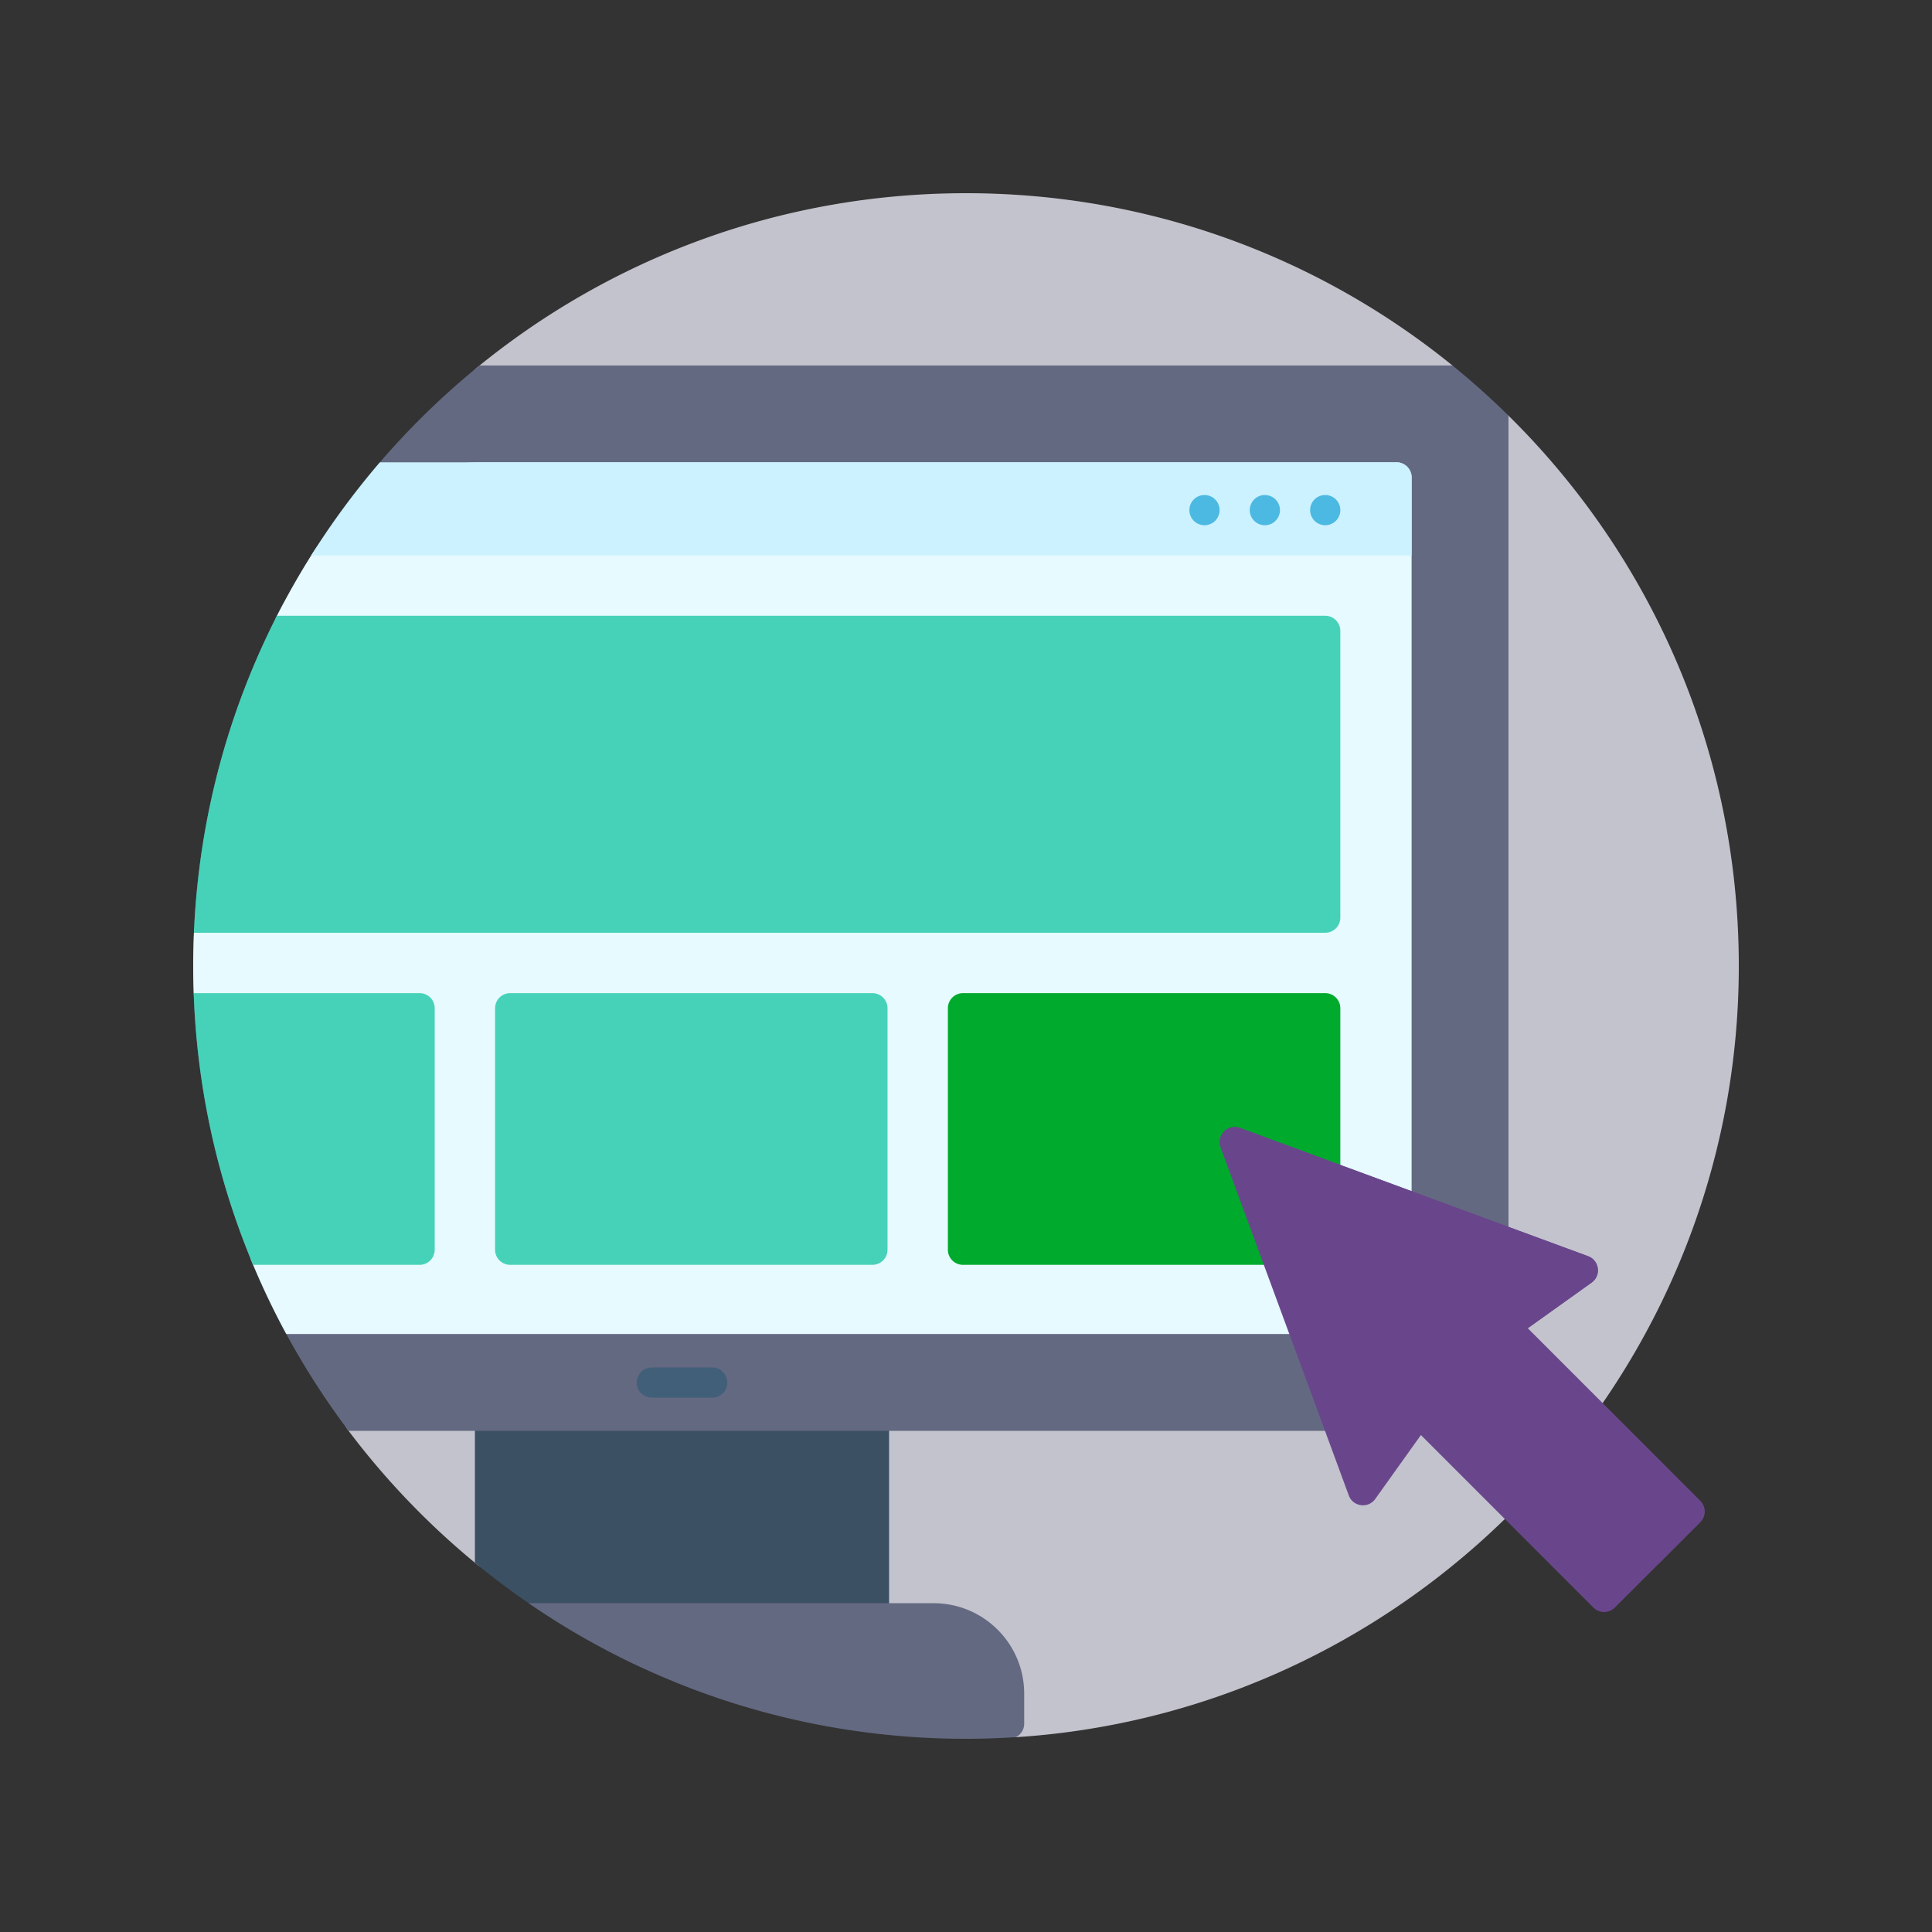
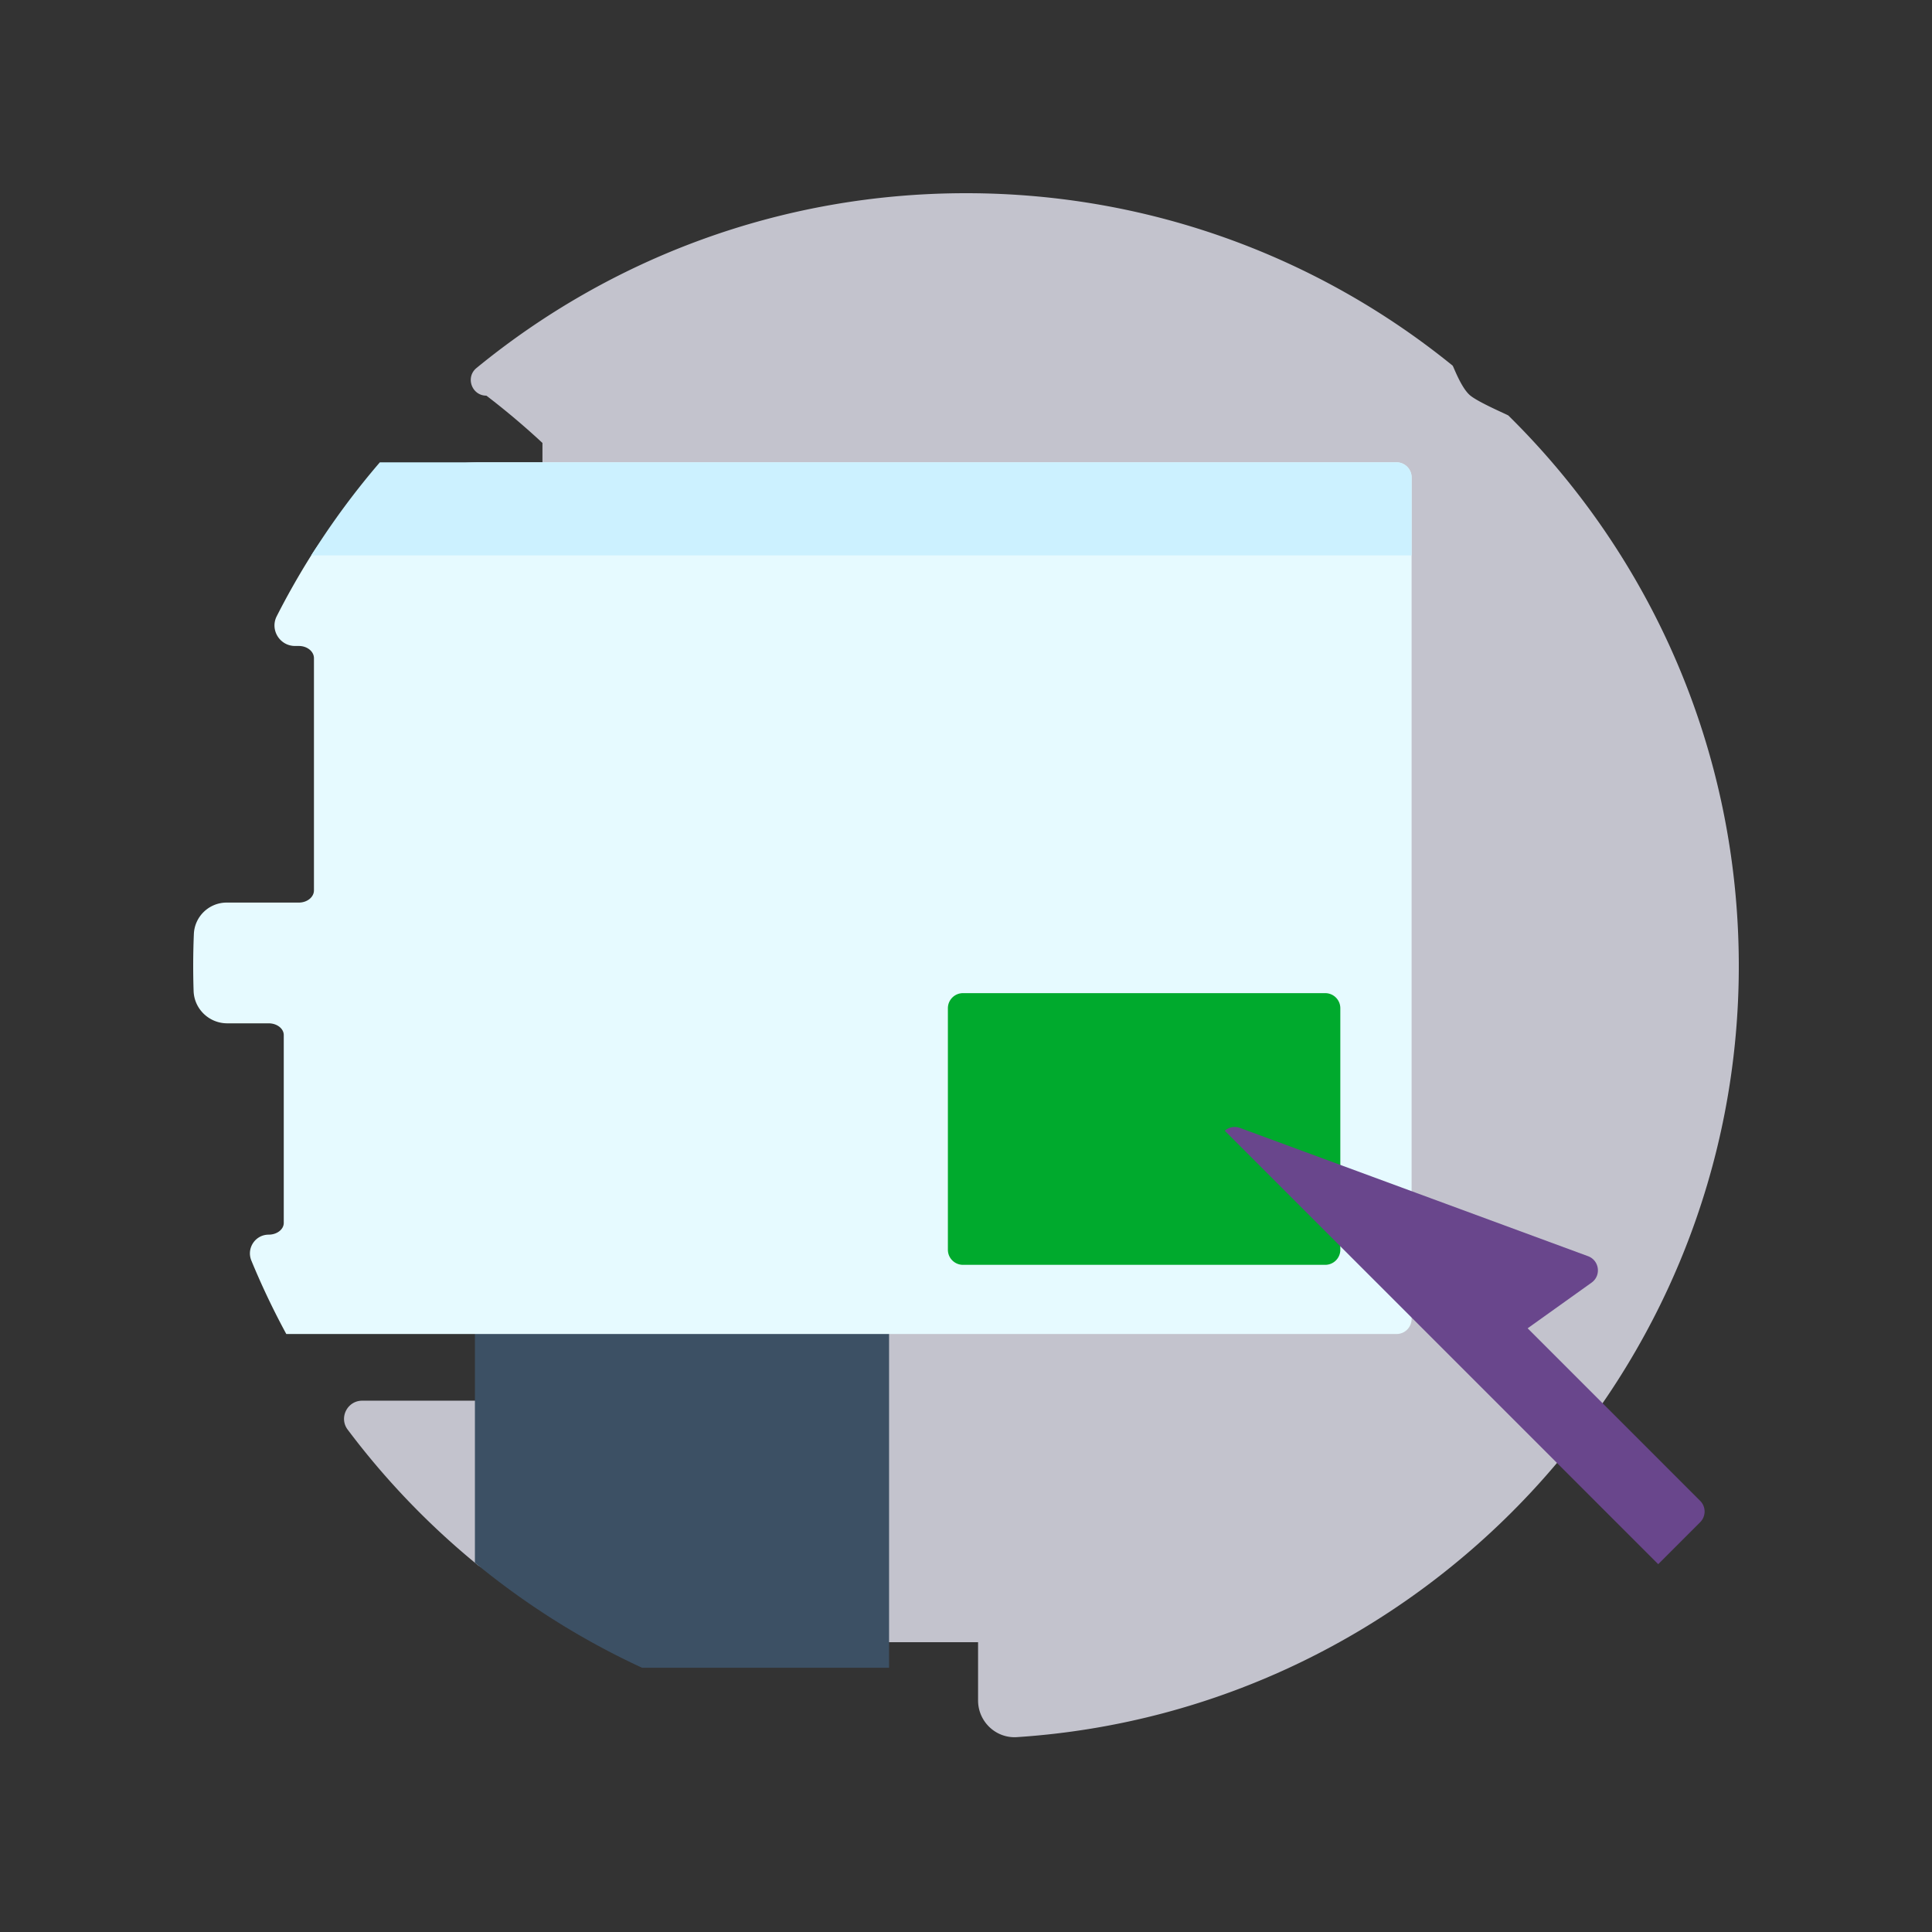
<svg xmlns="http://www.w3.org/2000/svg" version="1.1" width="512" height="512" x="0" y="0" viewBox="0 0 512 512" style="enable-background:new 0 0 512 512" xml:space="preserve" class="">
  <rect x="0" y="0" width="512" height="512" fill="#333333" stroke="none" />
  <g transform="matrix(0.8,0,0,0.8,51.2,51.2)">
    <path d="M511.999 255.385c.323 135.457-105.666 247.315-239.134 256.063-6.979.457-12.866-5.153-12.866-12.148v-19.301h-39.483v-30.001H103.323c0 4.728-5.499 7.36-9.161 4.368a257.497 257.497 0 0 1-42.996-44.79c-2.961-3.944-.108-9.581 4.823-9.581h49.706c5.523 0 10-4.224 10-9.434V82.734A253.381 253.381 0 0 0 97.13 67.067c-4.847 0-7.034-6.086-3.286-9.159C137.997 21.721 194.46 0 256.001 0c61.087 0 117.176 21.397 161.183 57.105.289.235 2.697 7.076 5.649 9.731 2.601 2.339 12.543 6.519 12.855 6.827 46.972 46.293 76.142 110.601 76.311 181.722z" style="" fill="#c3c3cd" data-original="#9be6ff" class="" opacity="1" />
    <path d="M93.323 114.152h137.193v374.319H148.69a256.089 256.089 0 0 1-55.366-34.8V114.152h-.001z" style="" fill="#3c5064" data-original="#3c5064" class="" />
-     <path d="M275.281 497.083V507c0 1.958-1.136 3.635-2.775 4.456-5.459.348-10.959.544-16.506.544-53.772 0-103.662-16.593-144.857-44.918h134.138c16.568 0 30 13.432 30 30.001zM417.132 57.067H94.867a257.753 257.753 0 0 0-29.843 28.454c-13.688 15.323-23.691 31.812-35.276 50.6-.652 1.057-1.158 2.199-1.725 3.306C10.109 174.387 0 214.007 0 255.991c0 57.816 19.173 111.149 51.495 154.006h374.202c5.523 0 10-4.477 10-10V73.675a257.59 257.59 0 0 0-18.565-16.608z" style="" fill="#646982" data-original="#46738c" class="" opacity="1" />
-     <path d="M176.92 393.995a5 5 0 0 1-5 5h-20a5 5 0 1 1 0-10h20a5 5 0 0 1 5 5z" style="" fill="#415f78" data-original="#415f78" />
    <path d="M403.614 94.151v278.76a5 5 0 0 1-5 5H30.841a254.3 254.3 0 0 1-11.574-24.325c-1.688-4.092 1.307-8.592 5.733-8.592 2.761 0 5-1.741 5-3.889V278.88c0-2.148-2.239-3.889-5-3.889H11.282c-5.998 0-10.955-4.742-11.148-10.736a254.923 254.923 0 0 1 .086-18.839c.241-5.827 5.043-10.425 10.875-10.425H35c2.761 0 5-1.812 5-4.048v-76.908c0-2.236-2.239-4.048-5-4.048h-1.264c-5.058 0-8.361-5.342-6.07-9.852A254.759 254.759 0 0 1 38.98 120.17c12.12-19.325 33.367-31.019 56.178-31.019h303.455a5 5 0 0 1 5.001 5z" style="" fill="#e6faff" data-original="#e6faff" class="" />
    <path d="M403.614 94.151v25.834H39.094A256.863 256.863 0 0 1 61.835 89.15h336.779c2.761.001 5 2.24 5 5.001z" style="" fill="#ccf1ff" data-original="#cdf5ff" class="" opacity="1" />
-     <path d="M379.999 104.985a5 5 0 1 1-10 0 5 5 0 0 1 10 0zm-25-5a5 5 0 1 0 .001 10.001A5 5 0 0 0 355 99.985zm-20 0a5 5 0 1 0 .001 10.001A5 5 0 0 0 335 99.985z" style="" fill="#4bb9e1" data-original="#4bb9e1" class="" />
    <path d="M374.999 354.994h-120a5 5 0 0 1-5-5v-80.003a5 5 0 0 1 5-5h120a5 5 0 0 1 5 5v80.003a5 5 0 0 1-5 5z" style="" fill="#00aa2d" data-original="#a5e17d" class="" opacity="1" />
-     <path d="M80 269.991v80.003a5 5 0 0 1-5 5H19.853C8.168 327.153 1.274 296.809.175 264.991H75a5 5 0 0 1 5 5zm144.999-5H105a5 5 0 0 0-5 5v80.003a5 5 0 0 0 5 5h120a5 5 0 0 0 5-5v-80.003a5.001 5.001 0 0 0-5.001-5zm150-125.005H27.736C11.569 171.737 1.844 207.311.251 244.99h374.748a5 5 0 0 0 5-5v-95.003a5 5 0 0 0-5-5.001z" style="" fill="#46d2b9" data-original="#78be5a" class="" opacity="1" />
-     <path d="m499.207 440.249-28.284 28.285a5 5 0 0 1-7.071 0l-57.158-57.16-15.131 21.184c-2.334 3.267-7.372 2.59-8.76-1.178l-42.485-115.321c-1.475-4.003 2.418-7.895 6.42-6.42l115.317 42.487c3.768 1.388 4.445 6.427 1.178 8.761l-21.183 15.131 57.158 57.16a5 5 0 0 1-.001 7.071z" style="" fill="#69468c" data-original="#d72d73" class="" opacity="1" />
    <path d="m463.232 360.886-21.183 15.131 57.158 57.16a5 5 0 0 1 0 7.071l-13.904 13.905-143.575-143.58c1.286-1.128 3.132-1.626 5.01-.934l115.316 42.487c3.768 1.387 4.446 6.426 1.178 8.76z" style="" fill="#69468c" data-original="#ff4682" class="" opacity="1" />
  </g>
</svg>